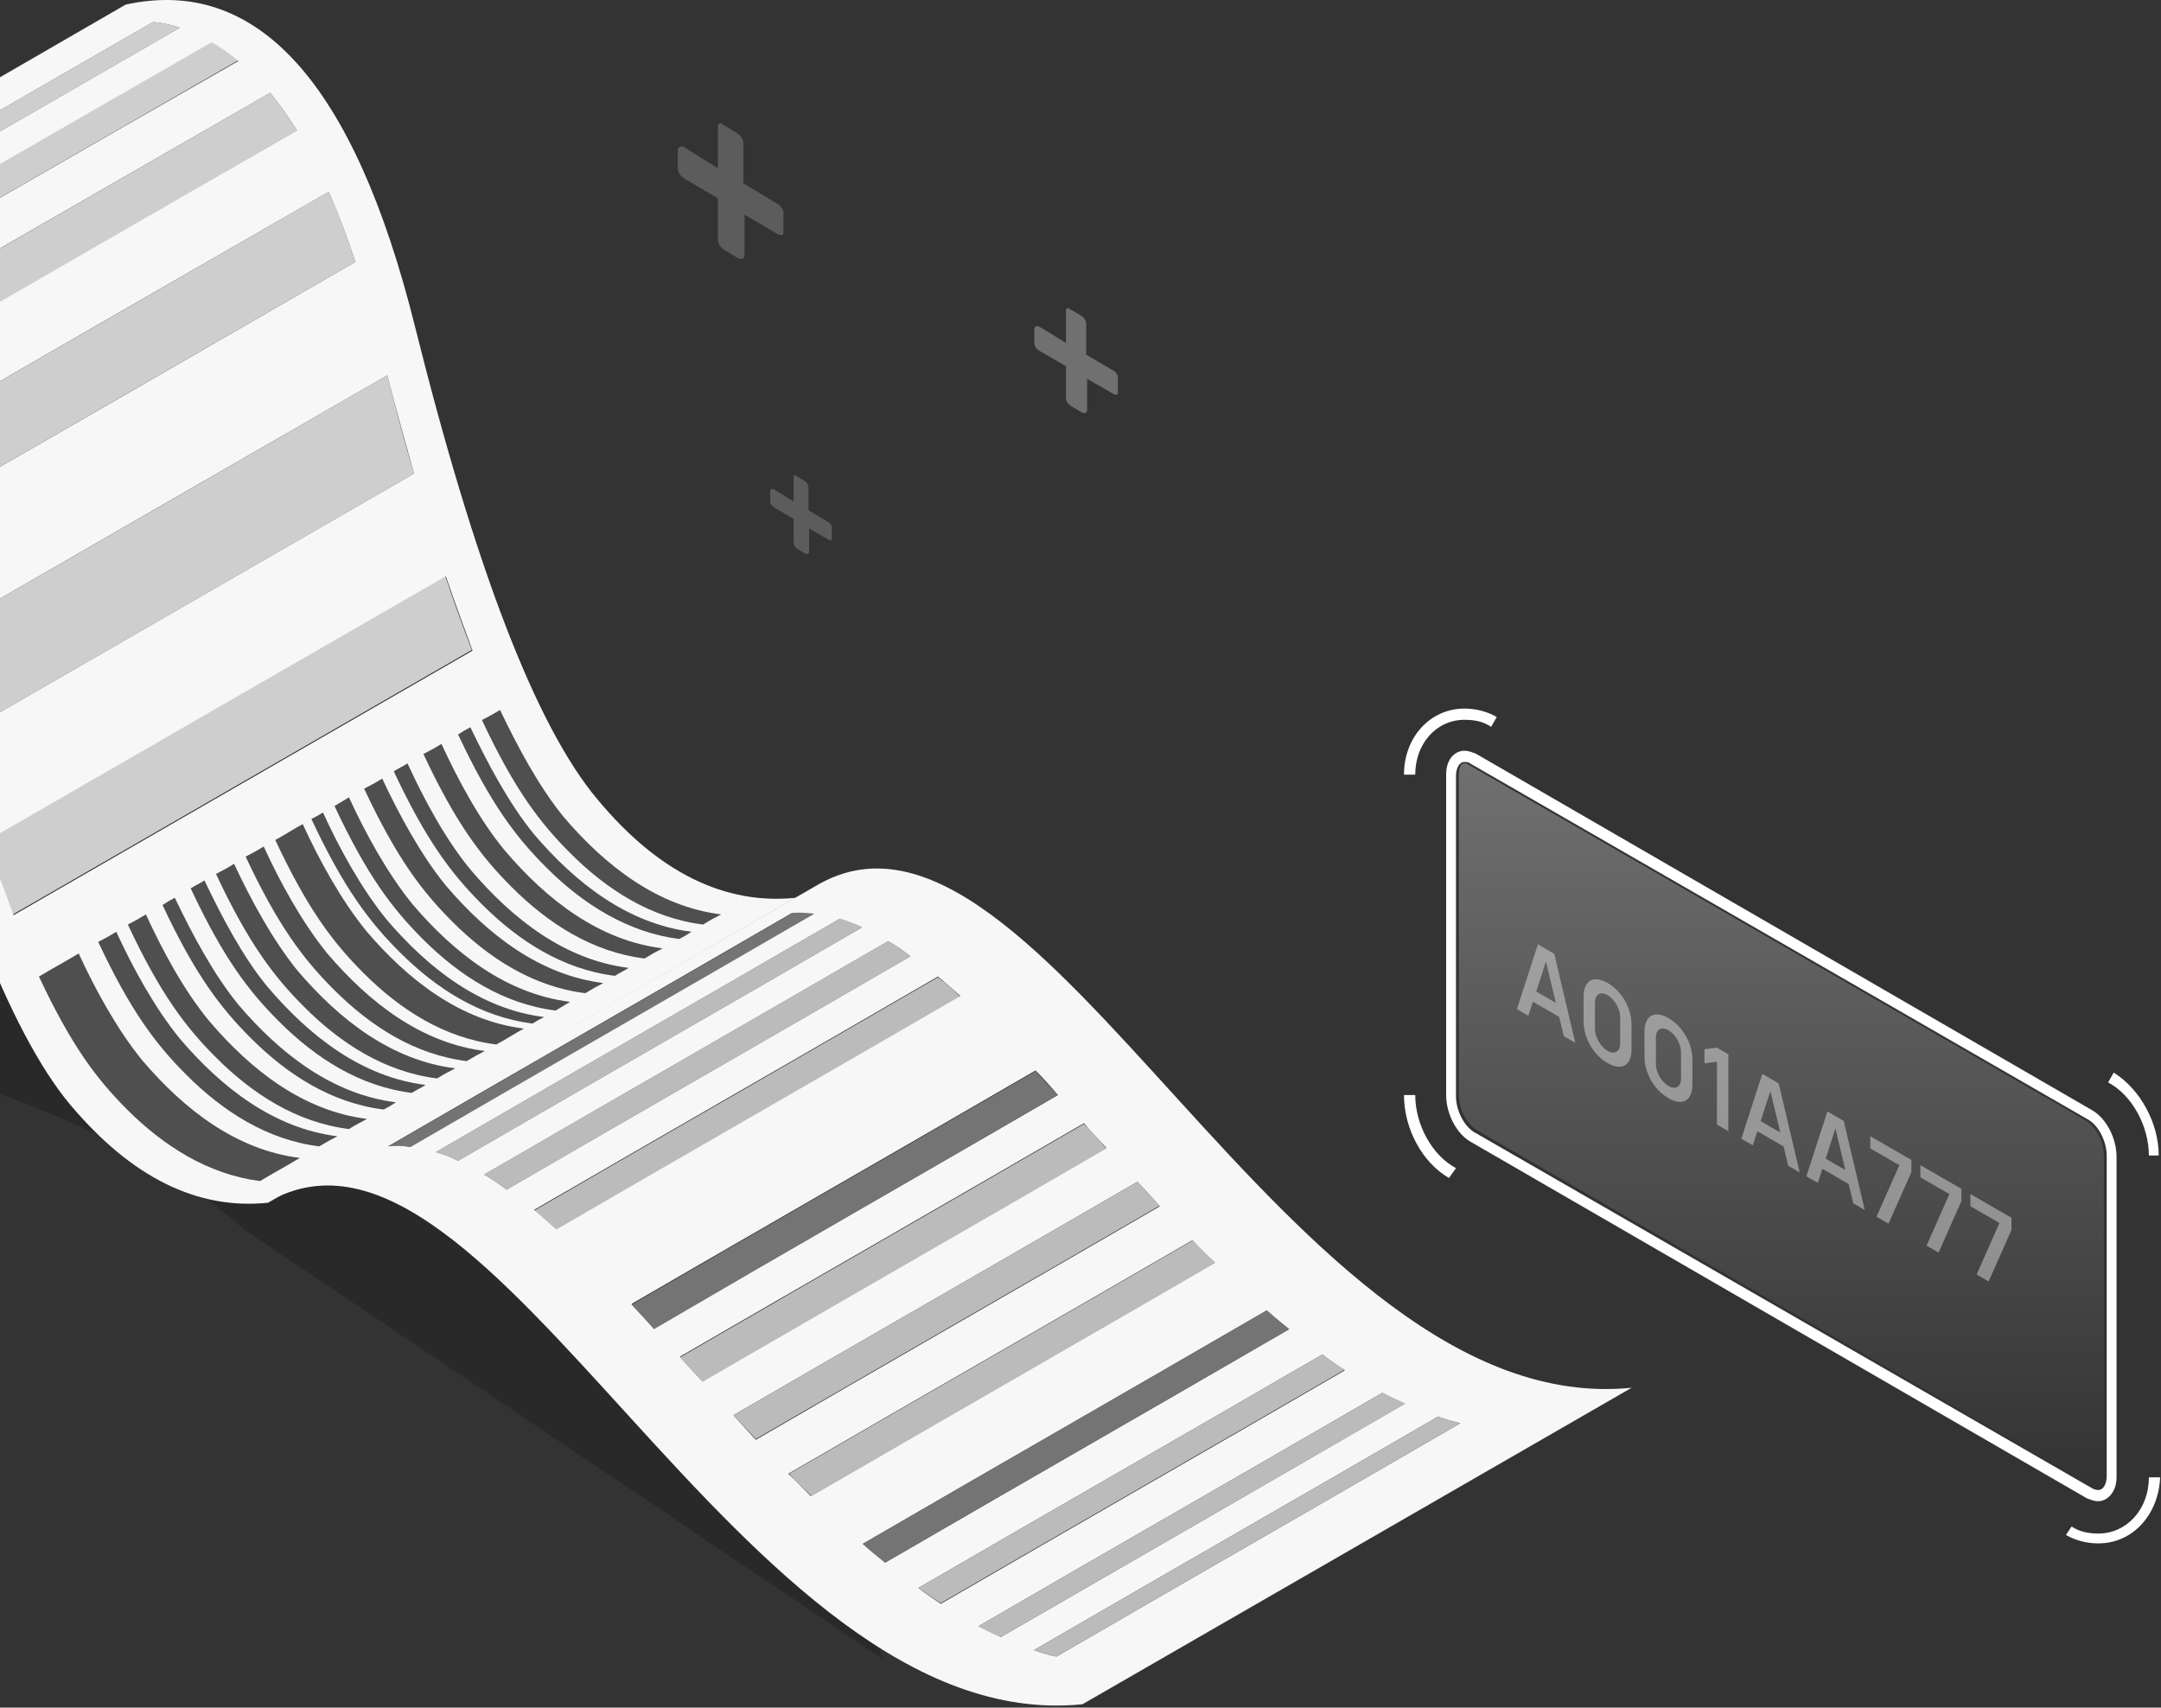
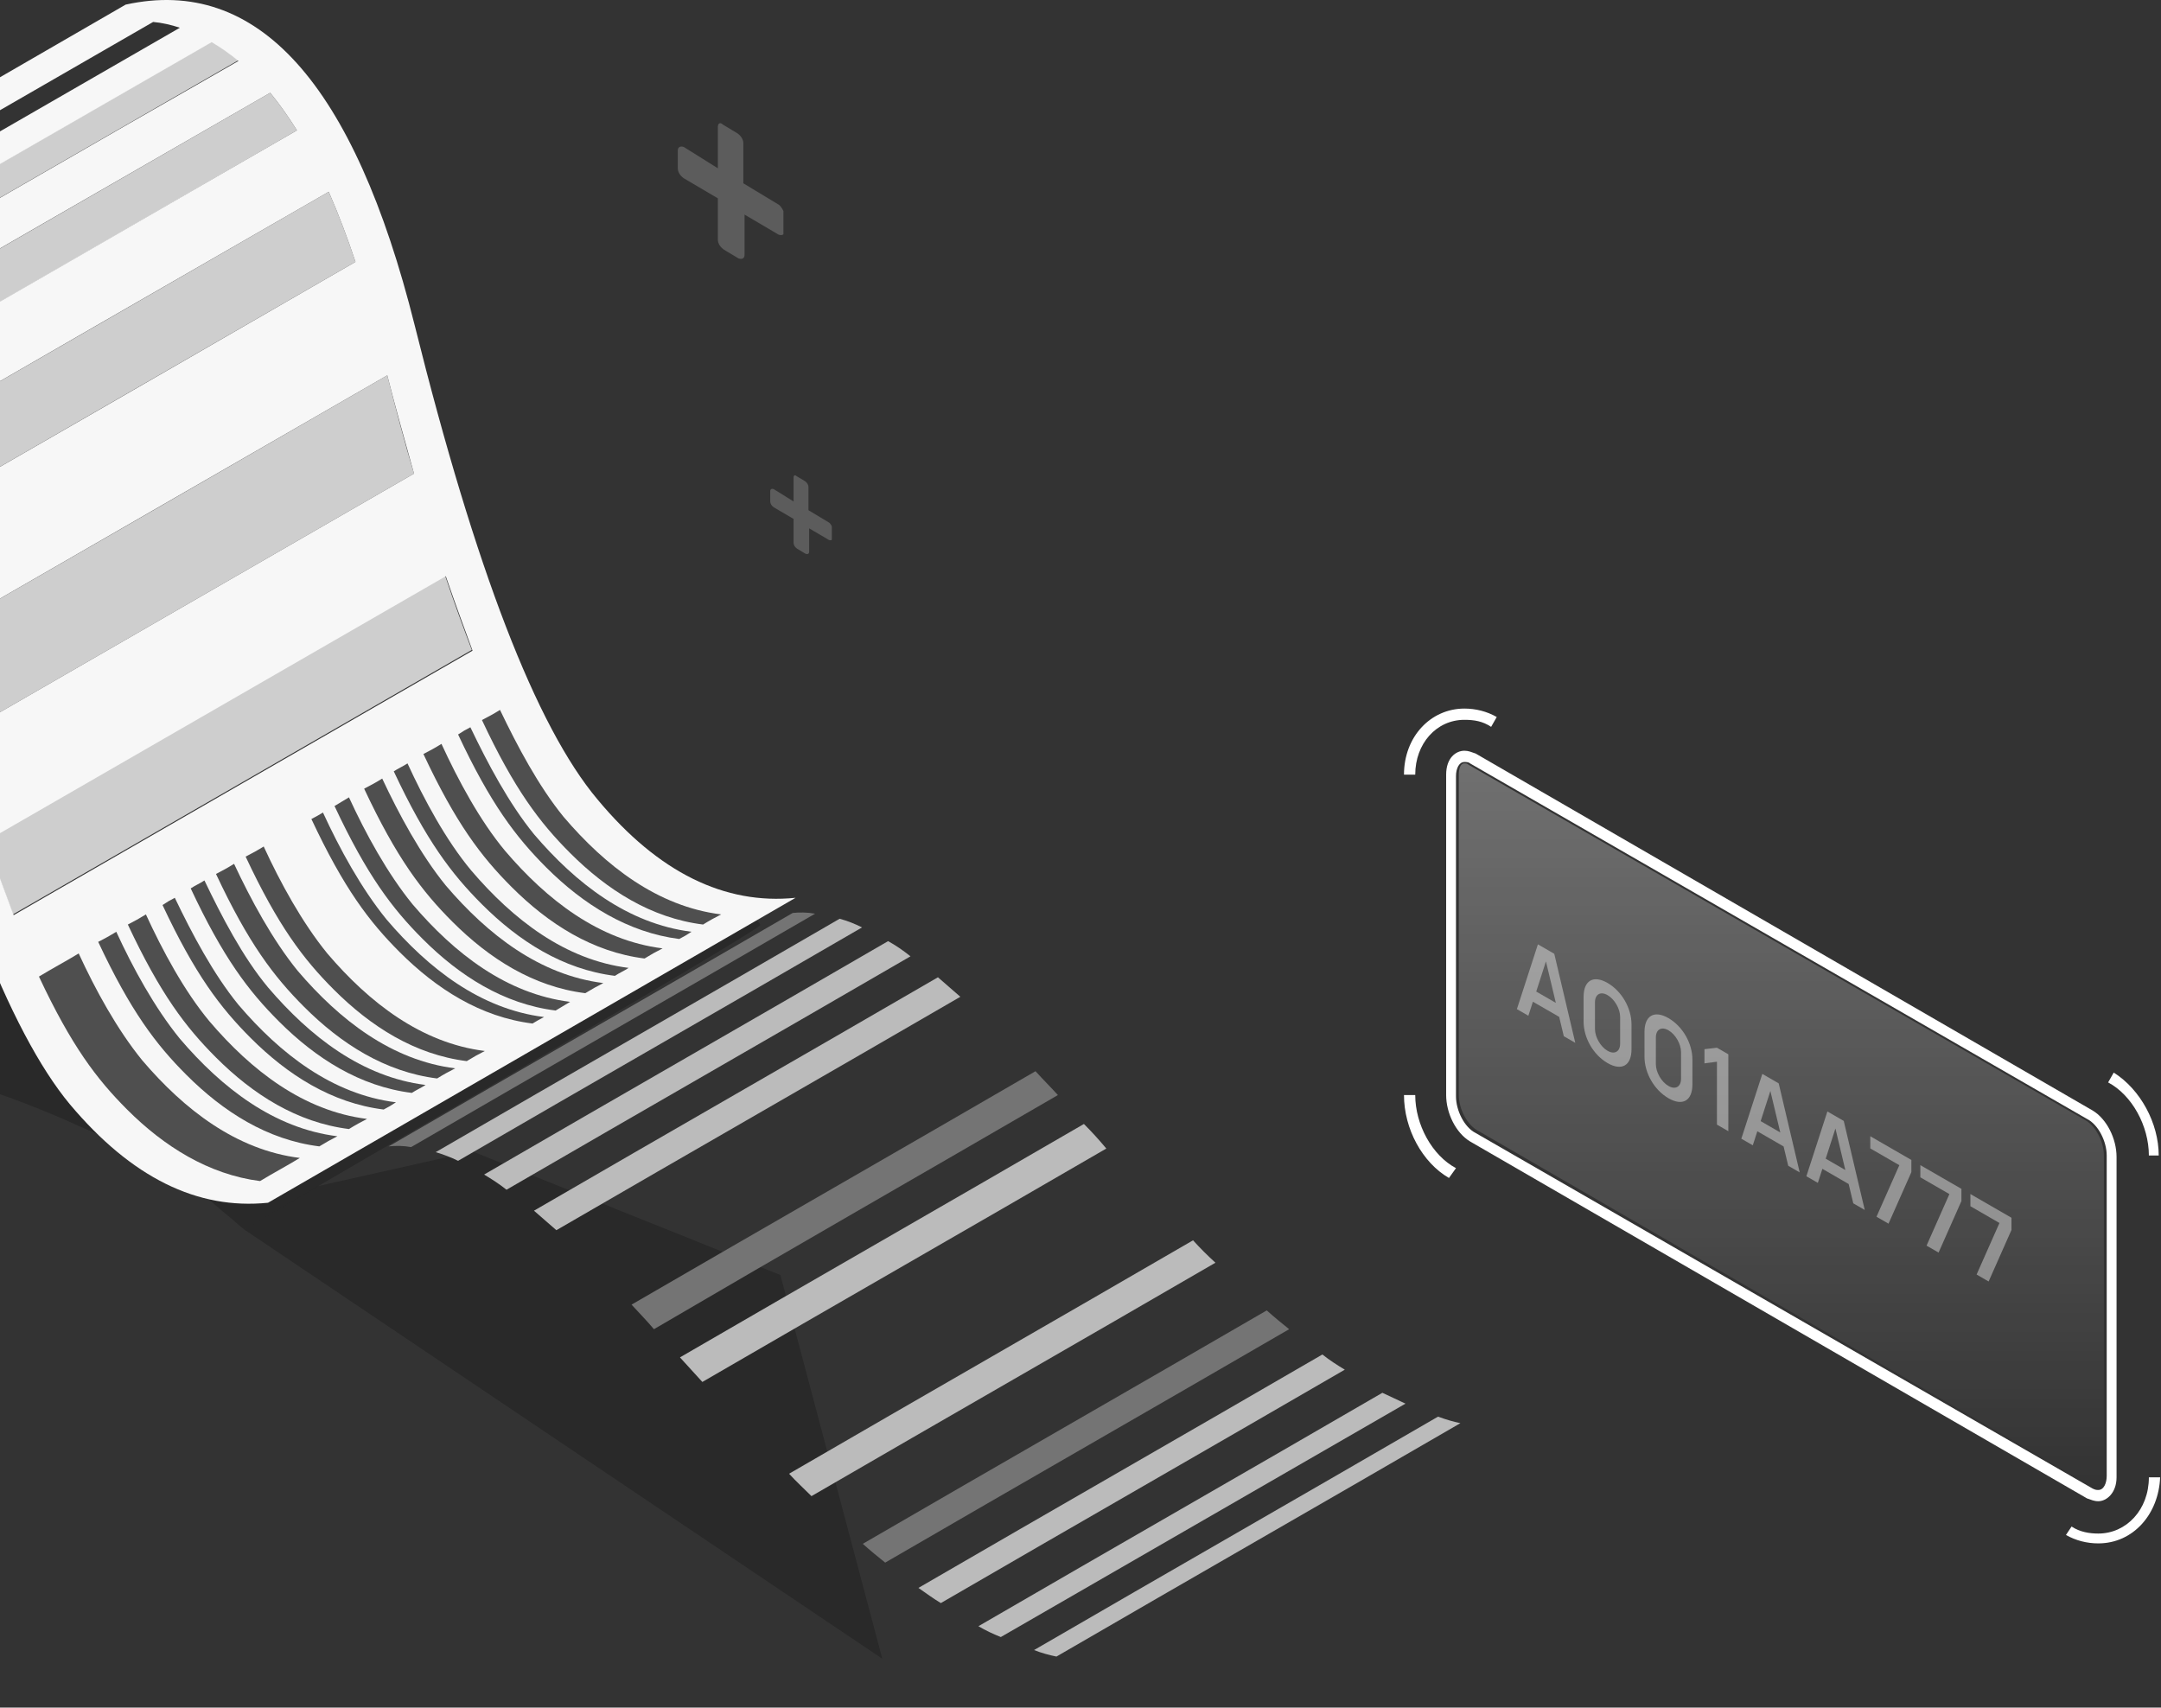
<svg xmlns="http://www.w3.org/2000/svg" width="491" height="388" viewBox="0 0 491 388" fill="none">
  <rect x="0" y="0" width="491" height="388" fill="#333333" stroke="none" />
  <path opacity="0.2" d="M172.717 210.232C172.717 210.725 146.281 226.488 114.099 245.206C94.559 256.536 75.02 267.865 55.481 279.359C54.003 278.21 52.69 276.896 51.212 275.747C49.734 274.597 48.42 273.284 46.943 272.134C49.241 272.298 51.54 272.463 53.675 272.463C55.973 272.627 58.272 272.791 60.407 272.791C78.632 262.118 97.022 251.61 115.248 240.937C145.46 223.368 170.582 209.083 171.403 209.083C172.224 209.247 172.717 209.74 172.717 210.232Z" fill="black" />
  <path opacity="0.2" d="M-80.473 229.444C-77.025 230.1 -73.577 230.757 -69.8 231.414C-23.661 239.788 -0.509 247.669 15.418 254.73C19.03 256.372 22.149 257.685 22.478 257.685C22.806 257.685 20.836 255.222 18.045 252.267C3.431 236.504 -8.883 206.128 -24.318 147.674C-33.677 112.372 -41.559 94.31 -53.052 81.996C-61.262 73.129 -69.143 68.367 -78.01 67.875C-86.22 67.382 -96.4 66.561 -99.356 92.012C-100.669 103.341 -119.387 221.891 -80.473 229.444Z" fill="black" />
-   <path d="M34.792 4.988C-0.018 25.02 -34.663 45.052 -69.472 65.084C-67.338 65.412 -65.532 65.741 -63.397 66.398C-28.588 46.366 6.058 26.334 40.867 6.302C38.897 5.645 36.598 5.152 34.792 4.988Z" fill="#CECECE" />
  <path d="M48.092 9.422C13.282 29.454 -21.363 49.486 -56.173 69.518C-54.038 70.667 -52.068 72.145 -50.097 73.787C-15.288 53.755 19.357 33.723 54.167 13.691C52.197 12.049 50.062 10.571 48.092 9.422Z" fill="#CECECE" />
  <path d="M61.392 21.079C26.582 41.111 -8.063 61.143 -42.873 81.175C-40.574 83.802 -38.604 86.757 -36.798 89.713C-1.988 69.845 32.657 49.813 67.467 29.617C65.496 26.498 63.69 23.87 61.392 21.079Z" fill="#CECECE" />
  <path d="M74.692 43.574C39.882 63.606 5.237 83.638 -29.573 103.67C-27.766 107.939 -25.468 113.522 -23.497 119.597C11.312 99.565 45.958 79.533 80.767 59.501C78.961 54.083 76.991 48.828 74.692 43.574Z" fill="#CECECE" />
  <path d="M87.992 85.281C53.346 105.313 18.537 125.345 -16.273 145.377C-14.467 152.437 -12.496 159.662 -10.198 167.708C24.612 147.676 59.257 127.644 94.067 107.612C91.932 100.551 89.798 92.342 87.992 85.281Z" fill="#CECECE" />
  <path d="M101.127 130.764C66.482 150.796 31.672 170.827 -3.137 190.859C-1.331 196.442 0.804 202.025 2.938 207.772C37.748 187.74 72.393 167.708 107.203 147.676C105.396 142.914 103.262 137.167 101.127 130.764Z" fill="#CECECE" />
  <path d="M180.762 203.994C164.671 205.636 149.565 198.247 135.772 181.664C121.816 165.08 108.023 129.285 94.231 73.951C80.439 18.781 58.436 -5.52 28.552 1.048L-91.311 70.339C-61.263 63.607 -39.425 87.908 -25.632 143.242C-11.84 198.412 2.117 234.371 15.909 250.954C29.866 267.538 44.808 274.927 60.899 273.285L180.762 203.994ZM-69.472 65.085C-34.663 45.053 -0.018 25.021 34.792 4.989C36.762 5.153 38.897 5.646 40.867 6.302C6.058 26.334 -28.588 46.366 -63.397 66.398C-65.532 65.741 -67.338 65.249 -69.472 65.085ZM-56.173 69.682C-21.527 49.65 13.282 29.618 48.092 9.586C50.062 10.736 52.197 12.213 54.167 13.855C19.358 33.723 -15.288 53.755 -50.097 73.951C-52.068 72.145 -54.038 70.831 -56.173 69.682ZM-42.873 81.176C-8.227 61.144 26.582 41.112 61.392 21.08C63.691 23.871 65.497 26.498 67.467 29.618C32.822 49.65 -1.988 69.682 -36.797 89.714C-38.604 86.922 -40.574 83.967 -42.873 81.176ZM-29.573 103.671C5.072 83.639 39.882 63.607 74.692 43.575C76.99 48.829 78.961 54.083 80.767 59.502C46.121 79.534 11.312 99.566 -23.498 119.598C-25.468 113.522 -27.602 107.94 -29.573 103.671ZM-16.273 145.376C18.537 125.344 53.182 105.312 87.992 85.281C89.798 92.341 92.096 100.551 94.067 107.611C59.257 127.643 24.612 147.675 -10.198 167.707C-12.496 159.826 -14.467 152.437 -16.273 145.376ZM-2.973 191.023C31.836 170.991 66.482 150.959 101.291 130.927C103.426 137.167 105.56 142.913 107.367 147.839C72.557 167.871 37.912 187.903 3.102 207.935C0.968 202.188 -1.167 196.605 -2.973 191.023Z" fill="#F7F7F7" />
  <path d="M17.88 216.638C14.924 218.444 11.804 220.086 8.849 221.892C16.238 237.655 21.985 245.208 28.881 252.104C37.255 260.478 47.435 266.882 59.093 268.359C62.048 266.553 65.168 264.911 68.124 263.105C53.674 261.299 41.852 252.104 32.329 240.939C26.582 233.878 21.656 224.847 17.88 216.638Z" fill="#4F4F4F" />
  <path d="M26.418 211.712C25.105 212.533 23.627 213.354 22.313 214.011C29.702 229.773 35.449 237.326 42.345 244.223C50.719 252.597 60.735 259 72.557 260.478C73.871 259.657 75.349 258.836 76.662 258.179C62.213 256.373 50.391 247.178 40.867 236.013C35.12 228.952 30.195 219.922 26.418 211.712Z" fill="#4F4F4F" />
  <path d="M33.151 207.771C31.837 208.591 30.359 209.412 29.046 210.069C36.434 225.832 42.181 233.385 49.078 240.281C57.452 248.655 67.468 255.059 79.29 256.537C80.603 255.716 82.081 254.895 83.394 254.238C68.945 252.432 57.123 243.237 47.6 232.072C41.853 225.175 36.927 215.98 33.151 207.771Z" fill="#4F4F4F" />
  <path d="M39.718 203.994C38.733 204.487 37.912 204.979 36.927 205.636C44.316 221.399 50.063 228.952 56.959 235.848C65.333 244.222 75.349 250.626 87.171 252.104C88.156 251.611 88.977 251.118 89.962 250.462C75.513 248.655 63.691 239.46 54.168 228.295C48.421 221.235 43.659 212.204 39.718 203.994Z" fill="#4F4F4F" />
  <path d="M46.449 200.053C45.464 200.71 44.315 201.202 43.33 201.859C50.718 217.622 56.465 225.175 63.362 232.071C71.736 240.445 81.751 246.849 93.574 248.326C94.559 247.67 95.708 247.177 96.693 246.52C82.244 244.714 70.422 235.519 60.899 224.354C55.152 217.458 50.39 208.263 46.449 200.053Z" fill="#4F4F4F" />
  <path d="M53.182 196.277C51.868 197.098 50.391 197.919 49.077 198.576C56.466 214.339 62.213 221.892 69.109 228.788C77.483 237.162 87.499 243.566 99.321 245.044C100.634 244.223 102.112 243.402 103.426 242.745C88.977 240.939 77.154 231.744 67.631 220.578C61.884 213.518 56.958 204.323 53.182 196.277Z" fill="#4F4F4F" />
  <path d="M59.914 192.337C58.601 193.158 57.123 193.979 55.809 194.636C63.198 210.398 68.945 217.951 75.841 224.848C84.215 233.222 94.231 239.625 106.053 241.103C107.367 240.282 108.845 239.461 110.158 238.804C95.709 236.998 83.887 227.803 74.364 216.638C68.617 209.577 63.691 200.547 59.914 192.337Z" fill="#4F4F4F" />
-   <path d="M68.781 187.246C66.646 188.395 64.676 189.709 62.541 190.858C69.93 206.621 75.677 214.174 82.573 221.07C90.947 229.444 100.963 235.848 112.785 237.326C114.92 236.176 116.89 234.863 119.024 233.714C104.575 231.907 92.753 222.712 83.23 211.547C77.483 204.487 72.557 195.456 68.781 187.246Z" fill="#4F4F4F" />
  <path d="M73.379 184.619C72.558 185.112 71.737 185.604 70.751 186.097C78.14 201.86 83.887 209.413 90.783 216.309C99.157 224.683 109.173 231.087 120.995 232.564C121.816 232.072 122.637 231.579 123.623 231.087C109.173 229.28 97.351 220.085 87.828 208.92C82.081 201.86 77.155 192.829 73.379 184.619Z" fill="#4F4F4F" />
  <path d="M79.289 181.171C78.139 181.828 77.154 182.484 76.005 183.141C83.394 198.904 89.141 206.457 96.037 213.353C104.411 221.727 114.427 228.131 126.249 229.609C127.398 228.952 128.383 228.295 129.533 227.638C115.083 225.832 103.261 216.637 93.738 205.472C87.991 198.411 83.065 189.381 79.289 181.171Z" fill="#4F4F4F" />
  <path d="M86.842 176.902C85.528 177.723 84.051 178.544 82.737 179.201C90.126 194.964 95.873 202.517 102.769 209.413C111.143 217.787 121.159 224.191 132.981 225.669C134.295 224.848 135.772 224.027 137.086 223.37C122.637 221.564 110.815 212.369 101.291 201.203C95.544 194.143 90.618 184.948 86.842 176.902Z" fill="#4F4F4F" />
  <path d="M92.589 173.455C91.604 174.112 90.454 174.604 89.469 175.261C96.858 191.024 102.605 198.577 109.501 205.473C117.875 213.847 127.891 220.251 139.713 221.729C140.698 221.072 141.848 220.579 142.833 219.923C128.384 218.116 116.562 208.921 107.038 197.756C101.291 190.86 96.366 181.665 92.589 173.455Z" fill="#4F4F4F" />
  <path d="M100.306 169.021C98.993 169.842 97.515 170.663 96.201 171.32C103.59 187.083 109.337 194.636 116.233 201.532C124.607 209.906 134.623 216.31 146.445 217.788C147.759 216.967 149.237 216.146 150.55 215.489C136.101 213.683 124.279 204.488 114.756 193.322C109.009 186.426 104.083 177.231 100.306 169.021Z" fill="#4F4F4F" />
  <path d="M106.874 165.245C105.889 165.738 105.068 166.23 104.083 166.887C111.472 182.65 117.219 190.203 124.115 197.099C132.489 205.473 142.669 211.877 154.327 213.355C155.312 212.862 156.133 212.369 157.118 211.713C142.669 209.906 130.847 200.711 121.323 189.546C115.577 182.486 110.815 173.455 106.874 165.245Z" fill="#4F4F4F" />
  <path d="M113.607 161.304C112.293 162.125 110.815 162.946 109.502 163.602C116.891 179.365 122.637 186.918 129.534 193.815C137.908 202.189 147.924 208.592 159.746 210.07C161.059 209.249 162.537 208.428 163.851 207.771C149.401 205.965 137.579 196.77 128.056 185.605C122.309 178.544 117.547 169.514 113.607 161.304Z" fill="#4F4F4F" />
  <path opacity="0.2" d="M55.481 279.359L200.466 376.892L177.314 289.703L107.367 261.626L72.229 269.507L55.481 279.359Z" fill="black" />
  <path d="M180.106 207.44C149.565 225.173 118.861 242.742 88.32 260.475C89.962 260.311 91.604 260.311 93.41 260.639C123.951 242.906 154.655 225.337 185.196 207.604C183.39 207.276 181.583 207.276 180.106 207.44Z" fill="#747474" />
  <path d="M190.779 208.753C160.238 226.486 129.533 244.055 98.993 261.788C100.635 262.281 102.441 262.938 104.083 263.759C134.624 246.025 165.328 228.456 195.869 210.723C194.227 209.902 192.585 209.246 190.779 208.753Z" fill="#BBBBBB" />
  <path d="M201.78 213.844C171.24 231.577 140.535 249.146 109.994 266.879C111.636 267.864 113.443 269.014 115.085 270.327C145.625 252.594 176.33 235.025 206.87 217.292C205.228 215.978 203.586 214.829 201.78 213.844Z" fill="#BBBBBB" />
-   <path d="M213.109 222.054C182.569 239.787 151.864 257.356 121.324 275.089C122.966 276.567 124.772 278.045 126.414 279.522C156.954 261.789 187.659 244.22 218.199 226.487C216.557 224.845 214.915 223.367 213.109 222.054Z" fill="#BBBBBB" />
-   <path d="M185.524 201.2C143.983 225.173 102.441 249.145 60.9 273.118C111.472 243.891 168.284 395.116 245.948 387.234L370.737 315.316C292.908 323.198 236.097 171.481 185.524 201.2ZM88.156 260.475C118.696 242.742 149.401 225.173 179.942 207.44C181.584 207.275 183.39 207.44 185.032 207.604C154.491 225.337 123.787 242.906 93.246 260.639C91.604 260.311 89.962 260.311 88.156 260.475ZM98.993 261.788C129.533 244.055 160.238 226.486 190.779 208.753C192.42 209.246 194.227 209.902 195.869 210.723C165.328 228.457 134.624 246.026 104.083 263.759C102.441 262.938 100.799 262.281 98.993 261.788ZM109.994 266.878C140.535 249.145 171.239 231.576 201.78 213.843C203.586 214.828 205.228 215.978 206.87 217.291C176.329 235.024 145.625 252.593 115.084 270.327C113.442 269.013 111.636 267.864 109.994 266.878ZM121.324 274.924C151.864 257.191 182.569 239.622 213.109 221.889C214.915 223.367 216.557 224.844 218.199 226.322C187.659 244.055 156.954 261.624 126.414 279.357C124.772 277.88 122.966 276.402 121.324 274.924ZM143.49 296.27C174.031 278.536 204.735 260.967 235.276 243.234C237.082 245.04 238.724 246.847 240.366 248.817C209.825 266.55 179.121 284.119 148.58 301.852C146.938 300.046 145.132 298.076 143.49 296.27ZM154.491 308.256C185.032 290.523 215.736 272.954 246.277 255.221C247.919 257.191 249.725 258.997 251.367 260.803C220.826 278.536 190.122 296.105 159.581 313.839C157.939 312.032 156.133 310.226 154.491 308.256ZM166.642 321.556C197.182 303.823 227.887 286.254 258.427 268.52C260.069 270.327 261.875 272.133 263.517 274.103C232.977 291.836 202.272 309.405 171.732 327.138C169.926 325.168 168.284 323.362 166.642 321.556ZM179.121 334.856C209.661 317.122 240.366 299.553 270.906 281.82C272.548 283.626 274.354 285.268 275.996 286.91C245.456 304.644 214.751 322.212 184.211 339.946C182.569 338.304 180.927 336.498 179.121 334.856ZM196.033 350.783C226.573 333.049 257.278 315.48 287.818 297.747C289.46 299.225 291.266 300.703 292.908 302.016C262.368 319.75 231.663 337.319 201.123 355.052C199.481 353.738 197.675 352.26 196.033 350.783ZM208.676 360.799C239.216 343.065 269.921 325.496 300.461 307.763C302.103 309.077 303.91 310.226 305.551 311.376C275.011 329.109 244.306 346.678 213.766 364.411C212.124 363.261 210.318 362.112 208.676 360.799ZM222.304 369.501C252.845 351.768 283.549 334.199 314.09 316.466C315.896 317.451 317.538 318.272 319.18 318.929C288.639 336.662 258.099 354.231 227.394 371.964C225.752 371.143 223.946 370.322 222.304 369.501ZM234.947 374.919C265.488 357.186 296.192 339.617 326.733 321.884C328.539 322.541 330.181 323.033 331.823 323.362C301.282 341.095 270.578 358.664 240.037 376.397C238.395 376.069 236.589 375.576 234.947 374.919Z" fill="#F7F7F7" />
+   <path d="M213.109 222.054C182.569 239.787 151.864 257.356 121.324 275.089C122.966 276.567 124.772 278.045 126.414 279.522C156.954 261.789 187.659 244.22 218.199 226.487Z" fill="#BBBBBB" />
  <path d="M235.276 243.399C204.735 261.133 174.031 278.702 143.49 296.435C145.132 298.241 146.938 300.047 148.58 302.017C179.121 284.12 209.825 266.551 240.366 248.818C238.724 247.012 236.918 245.206 235.276 243.399Z" fill="#747474" />
  <path d="M246.277 255.385C215.736 273.118 185.032 290.687 154.491 308.42C156.133 310.226 157.939 312.197 159.581 314.003C190.122 296.27 220.826 278.701 251.367 260.967C249.725 258.997 248.083 257.191 246.277 255.385Z" fill="#BBBBBB" />
-   <path d="M258.428 268.521C227.887 286.254 197.182 303.823 166.642 321.556C168.284 323.362 170.09 325.168 171.732 326.974C202.272 309.241 232.977 291.672 263.518 273.939C261.876 272.297 260.069 270.327 258.428 268.521Z" fill="#BBBBBB" />
  <path d="M271.07 281.82C240.53 299.553 209.825 317.122 179.285 334.856C180.926 336.662 182.733 338.304 184.375 339.946C214.915 322.213 245.62 304.644 276.16 286.91C274.354 285.268 272.712 283.626 271.07 281.82Z" fill="#BBBBBB" />
  <path d="M287.819 297.747C257.278 315.48 226.574 333.049 196.033 350.782C197.675 352.26 199.481 353.738 201.123 355.051C231.664 337.318 262.368 319.749 292.909 302.016C291.267 300.703 289.461 299.225 287.819 297.747Z" fill="#747474" />
  <path d="M300.461 307.763C269.921 325.496 239.216 343.065 208.676 360.798C210.318 361.947 212.124 363.261 213.766 364.246C244.306 346.513 275.011 328.944 305.551 311.211C303.909 310.226 302.103 309.076 300.461 307.763Z" fill="#BBBBBB" />
  <path d="M314.09 316.466C283.55 334.199 252.845 351.768 222.304 369.501C223.946 370.486 225.753 371.307 227.394 371.964C258.099 354.231 288.64 336.662 319.344 318.929C317.538 318.108 315.896 317.287 314.09 316.466Z" fill="#BBBBBB" />
  <path d="M326.733 321.885C296.192 339.618 265.488 357.187 234.947 374.92C236.589 375.577 238.395 376.069 240.037 376.398C270.578 358.665 301.282 341.096 331.823 323.363C330.181 323.034 328.539 322.542 326.733 321.885Z" fill="#BBBBBB" />
  <g opacity="0.2" clip-path="url(#clip0_32599_202406)">
    <path d="M176.897 46.486L168.897 41.651V32.55C168.897 31.697 168.345 30.844 167.517 30.275L164.207 28.284C163.655 27.715 163.103 28 163.103 28.853V38.238L155.379 33.404C154.552 33.119 154 33.404 154 34.257V38.238C154 39.092 154.552 39.945 155.379 40.514L163.103 45.064V54.449C163.103 55.303 163.655 56.156 164.483 56.725L167.793 58.715C168.621 59 169.172 58.715 169.172 57.862V48.761L176.897 53.312C177.724 53.596 178.276 53.312 178.276 52.459V48.477C178 47.908 177.448 46.77 176.897 46.486Z" fill="white" />
  </g>
  <g opacity="0.2" clip-path="url(#clip1_32599_202406)">
    <path d="M188.356 118.734L183.69 115.926V110.642C183.69 110.147 183.368 109.651 182.885 109.321L180.954 108.165C180.632 107.835 180.31 108 180.31 108.495V113.945L175.805 111.137C175.322 110.972 175 111.137 175 111.633V113.945C175 114.44 175.322 114.936 175.805 115.266L180.31 117.908V123.358C180.31 123.853 180.632 124.348 181.115 124.679L183.046 125.835C183.529 126 183.851 125.835 183.851 125.339V120.055L188.356 122.697C188.839 122.862 189.161 122.697 189.161 122.202V119.89C189 119.559 188.678 118.899 188.356 118.734Z" fill="white" />
  </g>
  <g opacity="0.3" clip-path="url(#clip2_32599_202406)">
    <path d="M253.126 84.312L246.793 80.569V73.523C246.793 72.862 246.356 72.202 245.701 71.762L243.08 70.22C242.644 69.78 242.207 70 242.207 70.661V77.927L236.092 74.184C235.437 73.963 235 74.184 235 74.844V77.927C235 78.587 235.437 79.248 236.092 79.688L242.207 83.211V90.477C242.207 91.138 242.644 91.798 243.299 92.239L245.92 93.78C246.575 94 247.011 93.78 247.011 93.119V86.073L253.126 89.597C253.782 89.817 254.218 89.597 254.218 88.936V85.853C254 85.413 253.563 84.532 253.126 84.312Z" fill="white" />
  </g>
  <path d="M476.75 350.684C474.195 350.684 471.641 350.046 469.405 348.768L470.683 346.852C472.599 348.13 474.834 348.449 476.75 348.449C483.137 348.449 488.246 343.02 488.246 335.676H490.8C490.481 343.978 484.733 350.684 476.75 350.684Z" fill="white" />
  <path d="M490.481 262.549H488.245C488.245 255.843 484.413 248.817 478.985 245.943L480.262 243.708C486.329 247.54 490.481 255.204 490.481 262.549Z" fill="white" />
  <path d="M321.555 176.009H319C319 167.387 325.067 161 332.731 161C335.286 161 337.841 161.639 340.076 162.916L338.799 165.151C336.883 163.874 334.967 163.555 332.731 163.555C326.345 163.555 321.555 168.983 321.555 176.009Z" fill="white" />
  <path d="M329.219 267.657C323.151 264.144 319 256.48 319 248.816H321.555C321.555 255.522 325.387 262.548 330.815 265.422L329.219 267.657Z" fill="white" />
  <path d="M476.75 341.103C475.792 341.103 475.153 340.783 474.195 340.464L334.009 259.354C330.815 257.438 328.58 252.967 328.58 248.816V176.009C328.58 172.177 330.815 170.58 332.731 170.58C333.689 170.58 334.328 170.899 335.286 171.219L475.472 252.329C478.666 254.245 480.901 258.715 480.901 262.867V335.674C480.901 339.187 478.666 341.103 476.75 341.103ZM332.731 173.135C331.454 173.135 330.815 174.731 330.815 176.328V249.135C330.815 252.329 332.731 256.161 335.286 257.438L475.472 338.229C476.111 338.548 476.43 338.548 476.75 338.548C478.027 338.548 478.666 336.951 478.666 335.355V262.547C478.666 259.354 476.75 255.522 474.195 254.245L334.009 173.454C333.689 173.135 333.051 173.135 332.731 173.135Z" fill="white" />
  <path opacity="0.3" d="M476.749 338.23C476.43 338.23 476.11 338.23 475.791 337.91L335.605 256.8C333.37 255.523 331.454 252.01 331.454 248.817V176.01C331.454 174.732 331.773 173.455 332.731 173.455C333.05 173.455 333.37 173.455 333.689 173.774L473.875 254.565C476.11 255.842 478.026 259.355 478.026 262.548V335.356C478.026 336.952 477.707 338.23 476.749 338.23Z" fill="url(#paint0_linear_32599_202406)" />
  <g opacity="0.4">
    <path d="M355.311 235.445L357.918 236.95L353.146 216.718L349.426 214.57L344.654 229.292L347.26 230.797L348.29 227.605L354.26 231.051L355.311 235.445ZM349.047 225.299L351.254 218.442L353.504 227.872L349.047 225.299Z" fill="white" />
    <path d="M365.252 241.548C368.468 243.405 370.696 242.119 370.696 238.405V232.774C370.696 229.06 368.468 225.2 365.252 223.344C362.036 221.487 359.808 222.773 359.808 226.487V232.118C359.808 235.832 362.036 239.691 365.252 241.548ZM365.252 238.757C363.654 237.834 362.393 235.65 362.393 233.805V227.761C362.393 225.916 363.654 225.188 365.252 226.111C366.85 227.033 368.111 229.218 368.111 231.062V237.106C368.111 238.951 366.85 239.679 365.252 238.757Z" fill="white" />
    <path d="M379.088 249.536C382.304 251.393 384.532 250.107 384.532 246.393V240.762C384.532 237.048 382.304 233.189 379.088 231.332C375.872 229.475 373.644 230.761 373.644 234.475V240.106C373.644 243.82 375.872 247.679 379.088 249.536ZM379.088 246.745C377.49 245.823 376.229 243.638 376.229 241.793V235.749C376.229 233.905 377.49 233.177 379.088 234.099C380.686 235.021 381.947 237.206 381.947 239.051V245.094C381.947 246.939 380.686 247.667 379.088 246.745Z" fill="white" />
    <path d="M390.107 255.534L392.693 257.027V239.551L390.107 238.058L387.269 238.385V241.614L390.107 241.238V255.534Z" fill="white" />
    <path d="M406.303 264.885L408.91 266.39L404.138 246.159L400.417 244.01L395.646 258.732L398.252 260.237L399.282 257.045L405.252 260.492L406.303 264.885ZM400.039 254.739L402.246 247.882L404.495 257.312L400.039 254.739Z" fill="white" />
    <path d="M421.083 273.418L423.69 274.923L418.918 254.692L415.198 252.544L410.426 267.265L413.033 268.77L414.063 265.578L420.032 269.025L421.083 273.418ZM414.819 263.272L417.026 256.415L419.276 265.845L414.819 263.272Z" fill="white" />
    <path d="M426.358 276.463L429.09 278.041L434.282 266.329V263.562L424.949 258.174V260.941L431.55 264.752L426.358 276.463Z" fill="white" />
    <path d="M437.73 283.029L440.463 284.607L445.655 272.895V270.128L436.322 264.74V267.507L442.922 271.318L437.73 283.029Z" fill="white" />
    <path d="M449.103 289.595L451.835 291.173L457.028 279.461V276.694L447.694 271.306V274.073L454.295 277.884L449.103 289.595Z" fill="white" />
  </g>
  <defs>
    <linearGradient id="paint0_linear_32599_202406" x1="404.74" y1="173.455" x2="404.74" y2="338.23" gradientUnits="userSpaceOnUse">
      <stop stop-color="white" />
      <stop offset="1" stop-color="white" stop-opacity="0" />
    </linearGradient>
    <clipPath id="clip0_32599_202406">
      <rect width="24" height="31" fill="white" transform="translate(154 28)" />
    </clipPath>
    <clipPath id="clip1_32599_202406">
      <rect width="14" height="18" fill="white" transform="translate(175 108)" />
    </clipPath>
    <clipPath id="clip2_32599_202406">
-       <rect width="19" height="24" fill="white" transform="translate(235 70)" />
-     </clipPath>
+       </clipPath>
  </defs>
</svg>